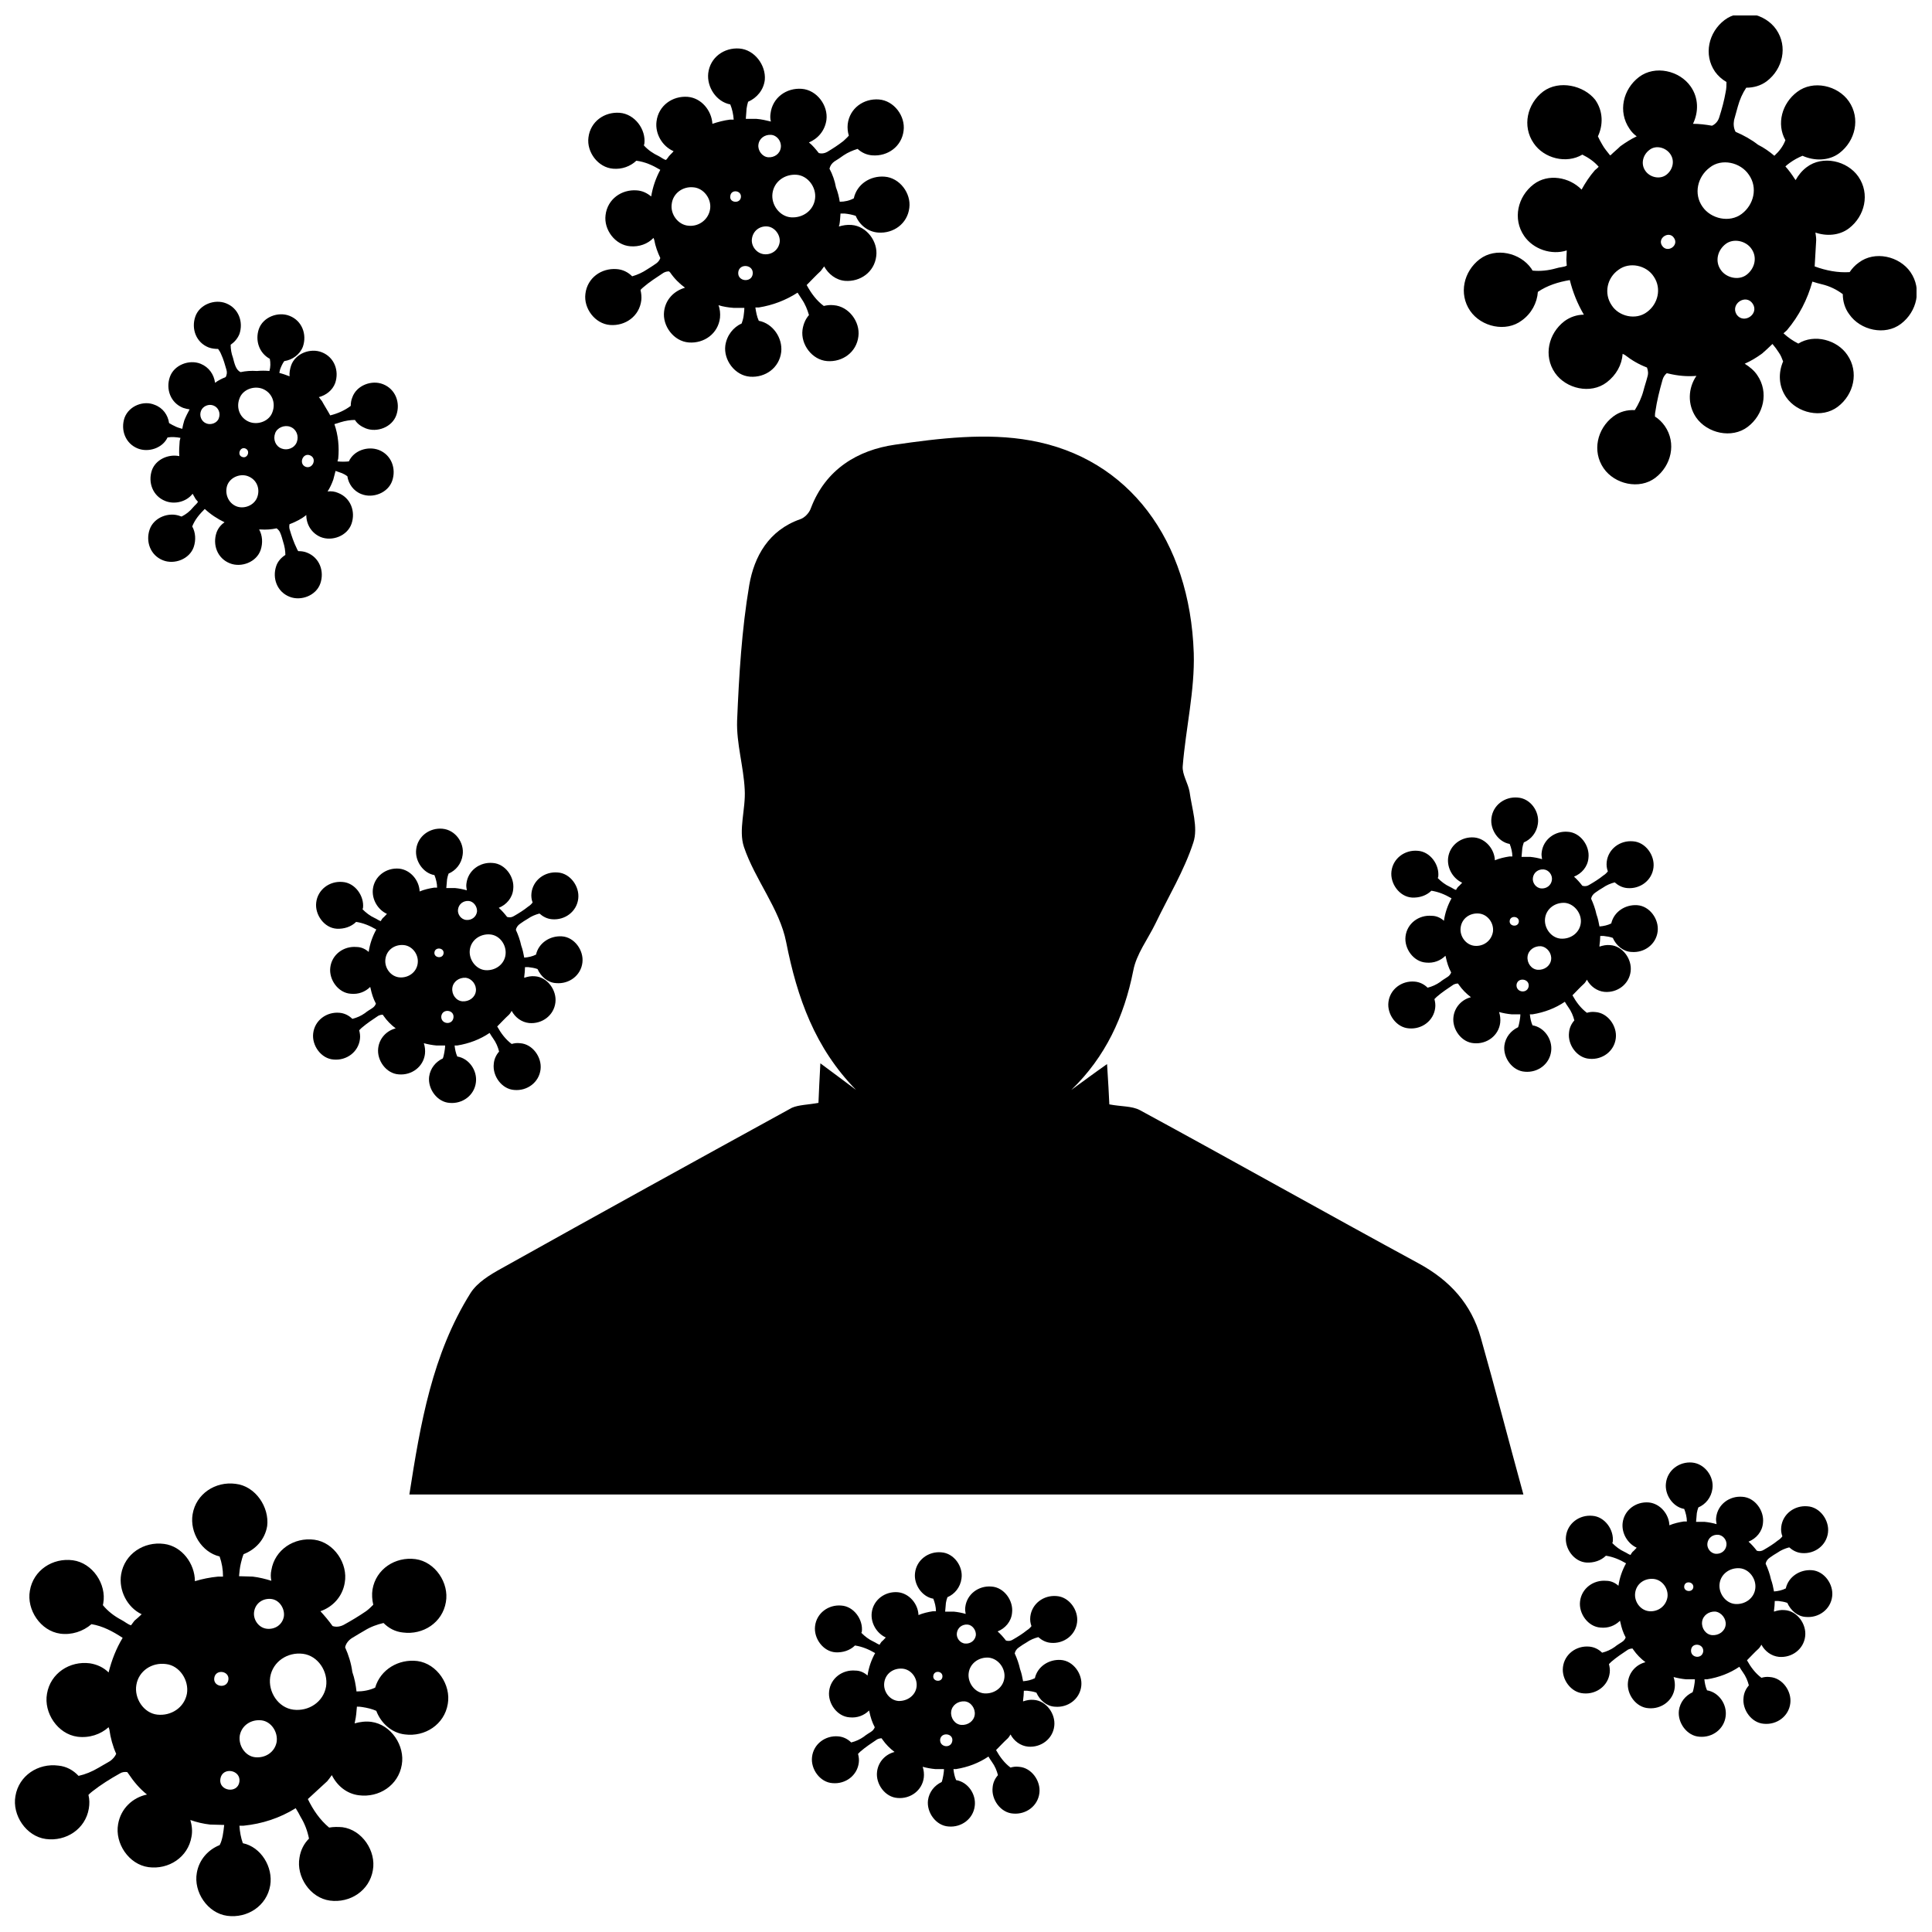
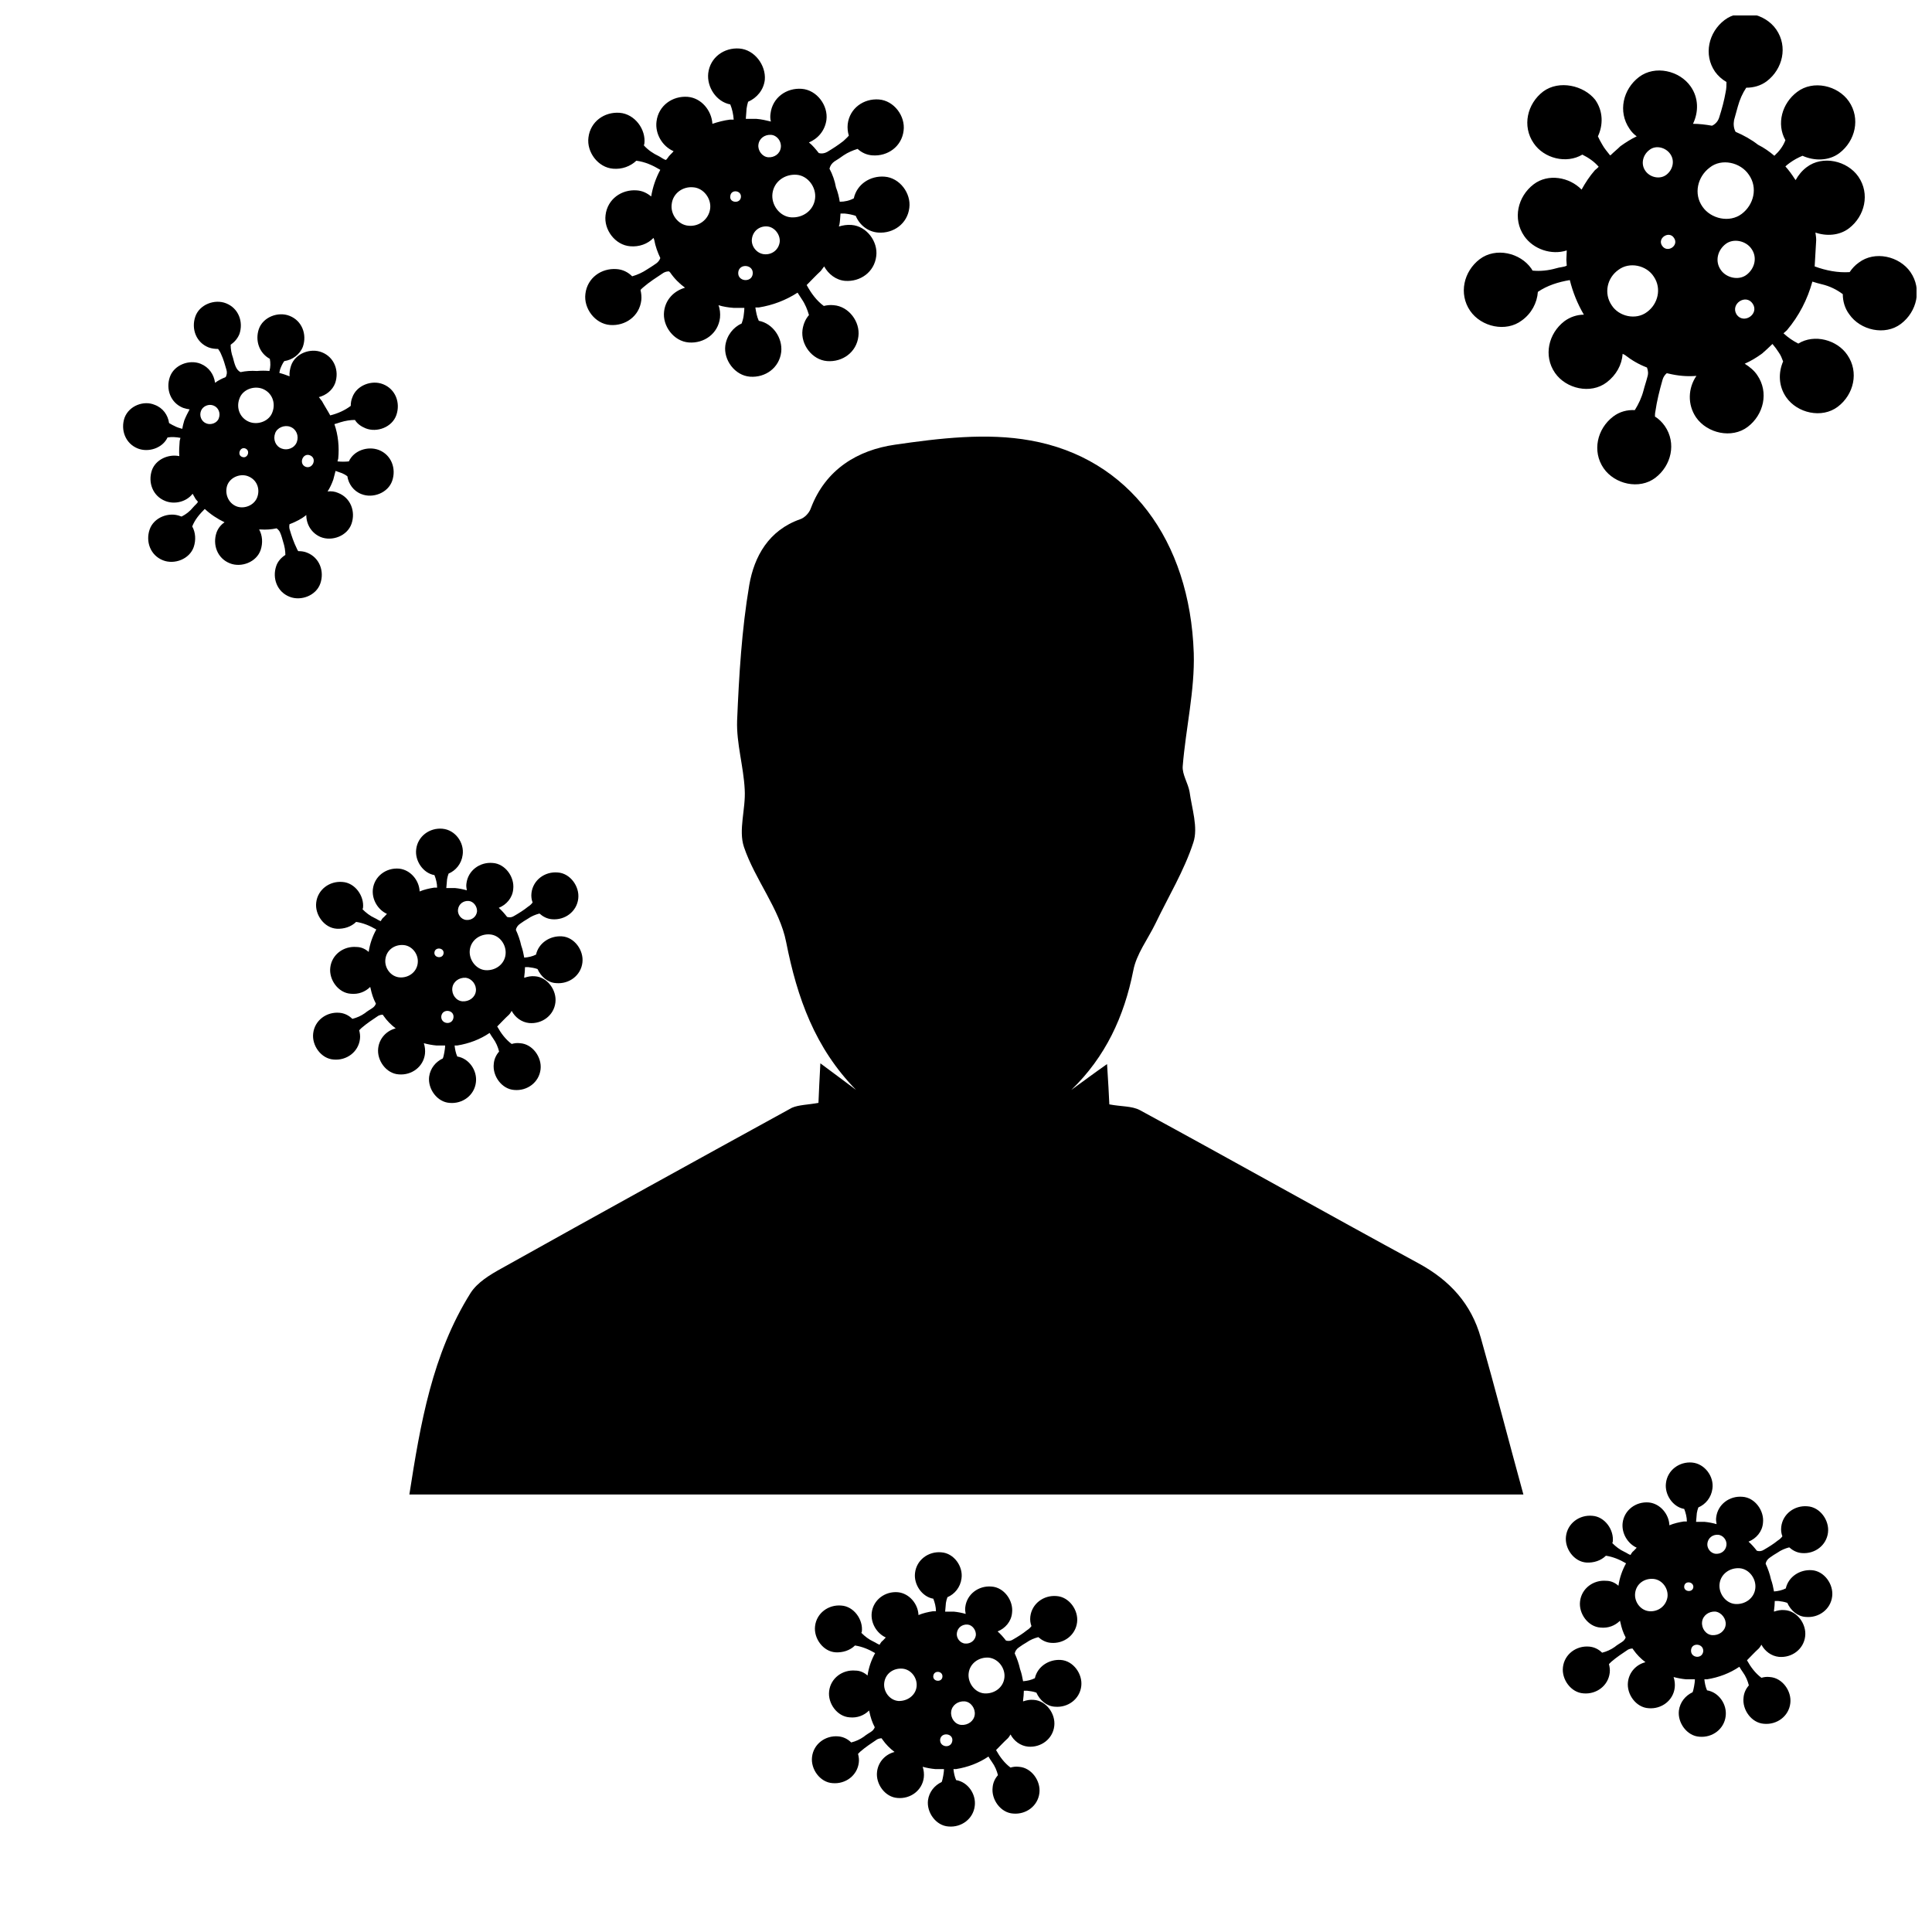
<svg xmlns="http://www.w3.org/2000/svg" width="800px" height="800px" version="1.1" viewBox="144 144 512 512">
  <defs>
    <clipPath id="b">
      <path d="m531 148.09h120.9v124.91h-120.9z" />
    </clipPath>
    <clipPath id="a">
      <path d="m148.09 537h114.91v114.9h-114.91z" />
    </clipPath>
  </defs>
  <g clip-path="url(#b)">
    <path d="m552.96 168.25c-4.231 3.223-5.644 9.168-2.519 13.703 2.719 4.031 8.664 5.543 12.898 3.023 1.613 0.805 3.125 1.812 4.332 3.223-0.301 0.301-0.605 0.605-1.008 0.906-1.41 1.613-2.519 3.324-3.527 5.141-3.223-3.324-8.867-4.332-12.695-1.41-4.231 3.223-5.644 9.168-2.519 13.703 2.418 3.527 7.254 5.141 11.285 3.828 0 0.805-0.102 1.715-0.102 2.519 0 0.504 0.102 1.008 0.102 1.512-0.707 0.402-1.914 0.402-2.82 0.707-2.117 0.605-4.231 0.805-6.246 0.605-0.102-0.203-0.203-0.301-0.301-0.504-2.922-4.231-9.473-5.742-13.703-2.519-4.231 3.223-5.644 9.168-2.519 13.703 2.922 4.231 9.473 5.742 13.703 2.519 2.519-1.812 4.031-4.637 4.231-7.559 2.519-1.715 5.441-2.621 8.465-3.125 0.805 3.223 2.016 6.246 3.727 9.168-1.812 0-3.629 0.605-5.141 1.715-4.231 3.223-5.644 9.168-2.519 13.703 2.922 4.231 9.473 5.742 13.703 2.519 2.519-1.914 4.031-4.637 4.231-7.559 0.203 0.102 0.402 0.203 0.605 0.301 1.812 1.41 3.727 2.519 5.844 3.324 0.301 0.805 0.402 1.613 0.102 2.519-0.301 1.211-0.707 2.316-1.008 3.527-0.504 1.914-1.309 3.629-2.316 5.238-2.016-0.102-4.031 0.402-5.742 1.715-4.231 3.223-5.644 9.168-2.519 13.703 2.922 4.231 9.473 5.742 13.703 2.519 4.231-3.223 5.644-9.168 2.519-13.703-0.707-1.008-1.613-1.914-2.621-2.519 0-0.402 0-0.906 0.102-1.309 0.402-2.82 1.109-5.644 1.914-8.465 0.203-0.707 0.605-1.309 1.109-1.715 0.203 0 0.402 0.102 0.504 0.102 2.519 0.605 4.938 0.805 7.356 0.605-2.215 3.223-2.418 7.559-0.102 10.984 2.922 4.231 9.473 5.742 13.703 2.519 4.231-3.223 5.644-9.168 2.519-13.703-0.805-1.211-2.016-2.215-3.324-3.023 1.613-0.707 3.125-1.613 4.637-2.719 0.906-0.805 1.812-1.613 2.719-2.519 0.605 0.707 1.211 1.512 1.715 2.316 0.504 0.707 0.805 1.512 1.109 2.316-1.309 3.023-1.211 6.551 0.805 9.473 2.922 4.231 9.473 5.742 13.703 2.519s5.644-9.168 2.519-13.703c-2.719-4.031-8.766-5.644-13-3.023-1.41-0.707-2.719-1.613-3.93-2.719 0.301-0.301 0.605-0.504 0.906-0.805 3.223-3.828 5.441-8.16 6.75-12.898 0.906 0.301 1.715 0.504 2.519 0.707 2.117 0.504 3.93 1.41 5.543 2.621 0 1.812 0.504 3.727 1.715 5.34 2.922 4.231 9.473 5.742 13.703 2.519 4.231-3.223 5.644-9.168 2.519-13.703-2.922-4.231-9.473-5.742-13.703-2.519-1.008 0.707-1.812 1.613-2.418 2.519-3.125 0.203-6.246-0.402-9.27-1.512 0.102-2.316 0.301-4.637 0.402-6.953 0-0.707-0.102-1.309-0.203-2.016 2.922 1.008 6.348 0.805 8.867-1.109 4.231-3.223 5.644-9.168 2.519-13.703-2.922-4.231-9.473-5.742-13.703-2.519-1.211 0.906-2.215 2.117-2.922 3.426-0.102-0.102-0.203-0.301-0.301-0.402-0.707-1.109-1.512-2.215-2.418-3.223 0.301-0.301 0.707-0.605 1.109-0.906 1.109-0.805 2.215-1.41 3.426-1.914 3.125 1.41 6.953 1.41 9.773-0.707 4.231-3.223 5.644-9.168 2.519-13.703-2.922-4.231-9.473-5.742-13.703-2.519-4.031 3.023-5.543 8.465-3.125 12.797-0.605 1.613-1.613 2.922-2.922 4.133-1.309-1.109-2.719-2.117-4.332-2.922-1.812-1.41-3.828-2.519-5.945-3.426-0.504-0.906-0.605-2.016-0.402-3.125 0.301-1.211 0.707-2.418 1.008-3.629 0.504-1.812 1.211-3.426 2.215-4.938 1.914 0 3.828-0.504 5.441-1.715 4.231-3.223 5.644-9.168 2.519-13.703-2.922-4.231-9.473-5.742-13.703-2.519-4.231 3.223-5.644 9.168-2.519 13.703 0.805 1.109 1.812 2.016 3.023 2.719 0 0.805 0 1.715-0.203 2.621-0.402 2.316-1.008 4.535-1.715 6.75-0.301 1.008-1.008 1.812-1.914 2.215-1.715-0.301-3.426-0.504-5.039-0.504 1.512-3.125 1.512-6.852-0.605-9.875-2.922-4.231-9.473-5.742-13.703-2.519-4.231 3.223-5.644 9.168-2.519 13.703 0.504 0.805 1.211 1.512 1.914 2.016-1.512 0.707-2.922 1.613-4.332 2.621-0.805 0.805-1.715 1.512-2.519 2.316-0.102 0-0.102 0.102-0.203 0.102-0.707-0.906-1.512-1.812-2.117-2.922-0.402-0.707-0.805-1.41-1.109-2.117 1.41-3.023 1.41-6.648-0.707-9.672-3.016-3.828-9.566-5.34-13.797-2.215zm55.52 56.227c1.812 2.719-2.316 5.543-4.231 2.922-1.816-2.824 2.414-5.644 4.231-2.922zm-0.305-14.512c1.613 2.316 0.805 5.238-1.309 6.852-2.117 1.613-5.441 0.805-6.852-1.309-1.613-2.316-0.805-5.238 1.309-6.852 2.117-1.613 5.441-0.809 6.852 1.309zm-27.707 16.727c-2.922 2.215-7.457 1.211-9.371-1.812-2.117-3.125-1.211-7.254 1.812-9.371 2.922-2.215 7.457-1.211 9.371 1.812 2.117 3.125 1.109 7.254-1.812 9.371zm7.152-19.648c1.41 2.016-1.715 4.133-3.125 2.117-1.41-2.016 1.816-4.133 3.125-2.117zm19.852-16.727c2.418 3.426 1.309 7.961-1.914 10.379-3.223 2.418-8.16 1.309-10.379-1.914-2.418-3.426-1.309-7.961 1.914-10.379 3.121-2.519 8.16-1.41 10.379 1.914zm-20.859-5.543c1.309 1.812 0.707 4.231-1.008 5.543-1.715 1.309-4.332 0.707-5.543-1.008-1.309-1.812-0.707-4.231 1.008-5.543 1.715-1.41 4.336-0.703 5.543 1.008z" />
  </g>
  <g clip-path="url(#a)">
-     <path d="m206.43 537.23c-5.34-0.707-10.48 2.621-11.387 8.062-0.805 4.836 2.418 10.078 7.152 11.184 0.605 1.715 0.906 3.426 0.906 5.34h-1.309c-2.117 0.203-4.133 0.605-6.144 1.211 0-4.637-3.426-9.27-8.16-9.875-5.34-0.707-10.48 2.621-11.387 8.062-0.707 4.231 1.613 8.766 5.441 10.578-0.605 0.605-1.211 1.109-1.914 1.715-0.301 0.402-0.605 0.805-0.906 1.211-0.805-0.203-1.715-1.008-2.519-1.41-1.914-1.008-3.629-2.316-4.938-3.93 0-0.203 0.102-0.301 0.102-0.504 0.906-5.039-2.82-10.68-8.062-11.387-5.34-0.707-10.48 2.621-11.387 8.062-0.906 5.039 2.82 10.68 8.062 11.387 3.023 0.402 6.047-0.605 8.262-2.519 3.023 0.504 5.644 1.914 8.262 3.629-1.715 2.82-2.922 5.945-3.727 9.168-1.309-1.309-3.023-2.117-4.938-2.418-5.34-0.707-10.48 2.621-11.387 8.062-0.906 5.039 2.82 10.68 8.062 11.387 3.125 0.402 6.144-0.605 8.262-2.519 0.102 0.203 0.102 0.402 0.203 0.605 0.301 2.215 0.906 4.434 1.812 6.449-0.301 0.707-0.906 1.41-1.613 1.914-1.008 0.605-2.117 1.211-3.125 1.812-1.715 1.008-3.426 1.715-5.238 2.117-1.41-1.512-3.223-2.519-5.34-2.719-5.34-0.707-10.48 2.621-11.387 8.062-0.906 5.039 2.82 10.68 8.062 11.387 5.34 0.707 10.48-2.621 11.387-8.062 0.203-1.211 0.203-2.418-0.102-3.629 0.301-0.301 0.605-0.605 1.008-0.906 2.316-1.812 4.734-3.324 7.254-4.734 0.605-0.402 1.309-0.504 2.016-0.402 0.102 0.102 0.203 0.301 0.301 0.402 1.41 2.117 3.023 4.031 4.938 5.543-3.828 0.805-6.953 3.727-7.656 7.859-0.906 5.039 2.82 10.68 8.062 11.387 5.34 0.707 10.48-2.621 11.387-8.062 0.301-1.512 0.102-3.023-0.301-4.434 1.715 0.605 3.426 1.008 5.238 1.211 1.211 0 2.519 0.102 3.727 0.102-0.102 0.906-0.203 1.914-0.402 2.922-0.203 0.906-0.402 1.715-0.805 2.418-3.023 1.211-5.441 3.828-6.047 7.356-0.906 5.039 2.82 10.68 8.062 11.387 5.34 0.707 10.48-2.621 11.387-8.062 0.805-4.836-2.418-10.176-7.254-11.184-0.504-1.41-0.805-3.023-0.906-4.637h1.109c4.938-0.504 9.574-2.016 13.805-4.637 0.504 0.805 0.906 1.512 1.309 2.316 1.109 1.812 1.812 3.727 2.215 5.742-1.309 1.309-2.215 3.023-2.519 5.039-0.906 5.039 2.82 10.68 8.062 11.387 5.34 0.707 10.48-2.621 11.387-8.062 0.906-5.039-2.82-10.68-8.062-11.387-1.211-0.102-2.418-0.102-3.527 0.102-2.418-2.016-4.231-4.637-5.644-7.559 1.715-1.613 3.426-3.125 5.141-4.734 0.402-0.504 0.805-1.008 1.211-1.613 1.41 2.82 3.93 4.938 7.152 5.34 5.34 0.707 10.48-2.621 11.387-8.062 0.906-5.039-2.82-10.68-8.062-11.387-1.512-0.203-3.023 0-4.434 0.402 0-0.203 0.102-0.301 0.102-0.504 0.301-1.309 0.402-2.621 0.504-3.93 0.504 0 0.906 0 1.41 0.102 1.309 0.203 2.621 0.504 3.727 1.008 1.211 3.223 4.031 5.844 7.559 6.246 5.34 0.707 10.48-2.621 11.387-8.062 0.906-5.039-2.82-10.68-8.062-11.387-4.938-0.605-9.773 2.215-11.184 7.055-1.512 0.707-3.223 1.008-4.938 1.008-0.203-1.715-0.504-3.426-1.109-5.141-0.301-2.316-1.008-4.535-1.914-6.551 0.203-1.008 0.906-1.914 1.914-2.519 1.109-0.707 2.215-1.309 3.223-1.914 1.613-1.008 3.324-1.613 5.039-2.016 1.41 1.41 3.125 2.316 5.141 2.519 5.34 0.707 10.48-2.621 11.387-8.062 0.906-5.039-2.82-10.68-8.062-11.387-5.34-0.707-10.48 2.621-11.387 8.062-0.203 1.309-0.102 2.719 0.203 4.031-0.605 0.605-1.211 1.211-1.914 1.715-1.914 1.309-3.93 2.519-5.945 3.629-1.008 0.504-2.016 0.605-2.922 0.301-1.008-1.41-2.117-2.719-3.223-3.93 3.223-1.109 5.844-3.828 6.449-7.559 0.906-5.039-2.82-10.68-8.062-11.387-5.34-0.707-10.48 2.621-11.387 8.062-0.203 0.906-0.203 1.914 0 2.82-1.613-0.504-3.223-0.906-4.938-1.109-1.109 0-2.316-0.102-3.426-0.102h-0.203c0.102-1.109 0.203-2.316 0.504-3.527 0.203-0.805 0.402-1.613 0.707-2.316 3.125-1.211 5.644-3.828 6.246-7.457 0.602-4.934-3.027-10.578-8.367-11.184zm1.008 79c-0.504 3.223-5.543 2.418-5.039-0.805 0.508-3.328 5.543-2.422 5.039 0.805zm9.875-10.582c-0.504 2.719-3.023 4.332-5.742 4.031-2.621-0.301-4.434-3.125-4.031-5.742 0.504-2.719 3.023-4.332 5.742-4.031 2.621 0.301 4.434 3.125 4.031 5.742zm-31.637-7.254c-3.629-0.402-6.144-4.332-5.543-7.859 0.605-3.727 4.133-6.047 7.859-5.543 3.629 0.402 6.144 4.332 5.543 7.859-0.707 3.731-4.234 5.945-7.859 5.543zm18.84-9.168c-0.402 2.418-4.133 1.812-3.727-0.605 0.402-2.418 4.129-1.812 3.727 0.605zm25.898 1.711c-0.707 4.133-4.637 6.648-8.664 6.144-4.031-0.504-6.75-4.734-6.144-8.664 0.707-4.133 4.637-6.648 8.664-6.144 4.027 0.504 6.746 4.734 6.144 8.664zm-11.188-18.539c-0.402 2.215-2.418 3.527-4.637 3.223-2.117-0.301-3.629-2.519-3.223-4.637 0.402-2.215 2.418-3.527 4.637-3.223 2.117 0.305 3.527 2.621 3.223 4.637z" />
-   </g>
+     </g>
  <path d="m177.01 254.7c-1.109 3.223 0.203 6.852 3.527 8.16 2.82 1.109 6.551-0.102 7.859-2.922 1.109-0.203 2.316-0.102 3.426 0.102-0.102 0.301-0.102 0.504-0.203 0.805-0.102 1.309-0.203 2.719-0.102 4.031-2.922-0.605-6.246 0.906-7.254 3.727-1.109 3.223 0.203 6.852 3.527 8.16 2.519 1.008 5.644 0.203 7.254-1.914 0.301 0.504 0.504 0.906 0.805 1.41 0.203 0.203 0.402 0.504 0.605 0.707-0.203 0.504-0.805 0.906-1.211 1.41-0.906 1.109-1.914 1.914-3.125 2.519-0.102 0-0.203-0.102-0.301-0.102-3.023-1.211-7.055 0.301-8.16 3.527-1.109 3.223 0.203 6.852 3.527 8.16 3.023 1.211 7.055-0.301 8.16-3.527 0.605-1.812 0.504-3.828-0.402-5.441 0.707-1.812 1.914-3.223 3.324-4.637 1.512 1.41 3.324 2.621 5.238 3.527-1.008 0.707-1.715 1.613-2.117 2.719-1.109 3.223 0.203 6.852 3.527 8.16 3.023 1.211 7.055-0.301 8.16-3.527 0.605-1.812 0.504-3.828-0.402-5.441h0.402c1.41 0.102 2.82 0 4.231-0.301 0.402 0.301 0.805 0.707 1.008 1.309 0.301 0.707 0.504 1.512 0.707 2.215 0.402 1.211 0.605 2.418 0.605 3.527-1.109 0.707-2.016 1.715-2.418 2.922-1.109 3.223 0.203 6.852 3.527 8.16 3.023 1.211 7.055-0.301 8.16-3.527 1.109-3.223-0.203-6.852-3.527-8.16-0.707-0.301-1.512-0.402-2.316-0.402-0.203-0.203-0.301-0.504-0.402-0.707-0.805-1.613-1.41-3.426-1.914-5.141-0.102-0.402-0.102-0.906 0-1.309 0.102 0 0.203-0.102 0.301-0.102 1.512-0.605 2.922-1.309 4.133-2.316 0 2.519 1.41 4.836 3.828 5.844 3.023 1.211 7.055-0.301 8.16-3.527 1.109-3.223-0.203-6.852-3.527-8.16-0.906-0.402-1.812-0.504-2.82-0.402 0.605-0.906 1.109-2.016 1.512-3.125 0.203-0.805 0.402-1.512 0.605-2.316 0.504 0.203 1.211 0.402 1.715 0.605 0.504 0.203 1.008 0.504 1.41 0.805 0.301 2.016 1.613 3.93 3.727 4.734 3.023 1.211 7.055-0.301 8.16-3.527 1.109-3.223-0.203-6.852-3.527-8.16-2.922-1.109-6.648 0.102-7.961 3.023-1.008 0.102-2.016 0.102-3.023 0 0.102-0.203 0.102-0.504 0.203-0.707 0.301-3.125 0-6.246-1.008-9.168 0.605-0.203 1.109-0.301 1.613-0.504 1.309-0.402 2.621-0.605 3.828-0.605 0.605 1.008 1.613 1.715 2.82 2.215 3.023 1.211 7.055-0.301 8.16-3.527 1.109-3.223-0.203-6.852-3.527-8.16-3.023-1.211-7.055 0.301-8.16 3.527-0.301 0.707-0.402 1.512-0.402 2.215-1.613 1.211-3.426 2.016-5.441 2.519-0.707-1.309-1.512-2.519-2.215-3.828-0.301-0.301-0.504-0.707-0.805-1.008 1.914-0.504 3.629-1.812 4.332-3.727 1.109-3.223-0.203-6.852-3.527-8.16-3.023-1.211-7.055 0.301-8.16 3.527-0.297 0.918-0.5 1.926-0.398 2.836-0.102 0-0.203-0.102-0.301-0.102-0.805-0.301-1.613-0.605-2.418-0.805 0.102-0.301 0.102-0.605 0.203-0.906 0.301-0.805 0.605-1.512 1.109-2.215 2.117-0.301 4.133-1.715 4.938-3.828 1.109-3.223-0.203-6.852-3.527-8.16-3.023-1.211-7.055 0.301-8.16 3.527-1.008 3.023 0.102 6.348 2.922 7.859 0.203 1.109 0.203 2.117-0.102 3.223-1.109-0.102-2.215-0.102-3.324 0-1.512-0.102-2.922 0-4.332 0.301-0.605-0.301-1.008-0.805-1.309-1.512-0.301-0.707-0.504-1.512-0.707-2.316-0.402-1.109-0.605-2.215-0.605-3.426 1.008-0.707 1.812-1.613 2.316-2.82 1.109-3.223-0.203-6.852-3.527-8.16-3.023-1.211-7.055 0.301-8.16 3.527-1.109 3.223 0.203 6.852 3.527 8.16 0.805 0.301 1.715 0.402 2.519 0.402 0.301 0.402 0.605 0.906 0.805 1.41 0.605 1.309 1.008 2.719 1.41 4.133 0.203 0.707 0.102 1.309-0.203 1.914-1.008 0.402-2.016 0.906-2.82 1.512-0.301-2.215-1.613-4.133-3.828-5.039-3.023-1.211-7.055 0.301-8.16 3.527-1.109 3.223 0.203 6.852 3.527 8.16 0.605 0.203 1.109 0.301 1.715 0.402-0.504 0.906-1.008 1.914-1.41 2.922-0.203 0.707-0.402 1.41-0.504 2.117 0 0 0 0.102-0.102 0.102-0.707-0.203-1.41-0.402-2.117-0.805-0.504-0.203-0.906-0.504-1.309-0.707-0.301-2.117-1.613-4.031-3.828-4.836-2.828-1.215-6.758 0.195-7.969 3.418zm49.172 9.977c1.914 0.805 0.707 3.727-1.211 3.023-1.91-0.809-0.703-3.828 1.211-3.023zm-5.238-7.559c1.613 0.605 2.316 2.418 1.715 4.031-0.605 1.613-2.519 2.316-4.031 1.715-1.613-0.605-2.316-2.418-1.715-4.031 0.504-1.512 2.519-2.32 4.031-1.715zm-8.766 18.641c-0.805 2.215-3.527 3.223-5.543 2.418-2.215-0.906-3.125-3.426-2.418-5.543 0.805-2.215 3.527-3.223 5.543-2.418 2.316 0.91 3.223 3.328 2.418 5.543zm-3.125-12.895c1.41 0.605 0.504 2.82-0.906 2.215-1.41-0.504-0.504-2.82 0.906-2.215zm4.535-15.82c2.519 1.008 3.527 3.727 2.621 6.144-0.805 2.418-3.828 3.527-6.144 2.621-2.519-1.008-3.527-3.727-2.621-6.144 0.805-2.422 3.824-3.527 6.144-2.621zm-13 4.434c1.309 0.504 1.914 2.016 1.41 3.324-0.402 1.309-2.117 1.914-3.324 1.41-1.309-0.504-1.914-2.016-1.41-3.324 0.504-1.309 2.117-1.914 3.324-1.41z" />
  <path d="m592.45 531.59c-3.426-0.301-6.551 2.016-6.953 5.441-0.402 3.023 1.812 6.348 4.836 6.852 0.402 1.008 0.707 2.215 0.707 3.324h-0.805c-1.309 0.203-2.621 0.504-3.828 1.008-0.102-2.922-2.418-5.742-5.441-6.047-3.426-0.301-6.551 2.016-6.953 5.441-0.301 2.719 1.309 5.441 3.727 6.551-0.402 0.402-0.707 0.805-1.109 1.109-0.203 0.301-0.402 0.504-0.504 0.805-0.504-0.102-1.109-0.605-1.613-0.805-1.309-0.605-2.316-1.41-3.223-2.316 0-0.102 0-0.203 0.102-0.301 0.402-3.223-2.117-6.75-5.441-6.953-3.426-0.301-6.551 2.016-6.953 5.441-0.402 3.223 2.117 6.75 5.441 6.953 1.914 0.102 3.828-0.504 5.141-1.812 1.914 0.301 3.629 1.008 5.34 2.016-1.008 1.812-1.715 3.828-2.016 5.945-0.906-0.805-2.016-1.309-3.223-1.309-3.426-0.301-6.551 2.016-6.953 5.441-0.402 3.223 2.117 6.75 5.441 6.953 2.016 0.203 3.828-0.504 5.141-1.812 0 0.102 0.102 0.301 0.102 0.402 0.301 1.41 0.707 2.719 1.41 4.031-0.203 0.504-0.504 0.906-1.008 1.211-0.605 0.402-1.309 0.805-1.914 1.309-1.008 0.707-2.117 1.211-3.324 1.512-0.906-0.906-2.117-1.512-3.426-1.613-3.426-0.301-6.551 2.016-6.953 5.441-0.402 3.223 2.117 6.75 5.441 6.953 3.426 0.301 6.551-2.016 6.953-5.441 0.102-0.805 0-1.512-0.203-2.316 0.203-0.203 0.402-0.402 0.605-0.605 1.41-1.211 2.922-2.215 4.434-3.223 0.402-0.203 0.805-0.301 1.211-0.301 0.102 0.102 0.102 0.203 0.203 0.301 0.906 1.309 2.016 2.418 3.223 3.324-2.418 0.605-4.332 2.621-4.637 5.238-0.402 3.223 2.117 6.75 5.441 6.953 3.426 0.301 6.551-2.016 6.953-5.441 0.102-0.906 0-1.914-0.301-2.82 1.109 0.301 2.215 0.504 3.324 0.605h2.316c0 0.605-0.102 1.211-0.203 1.812-0.102 0.504-0.203 1.109-0.402 1.613-1.914 0.906-3.324 2.621-3.629 4.836-0.402 3.223 2.117 6.75 5.441 6.953 3.426 0.301 6.551-2.016 6.953-5.441 0.402-3.125-1.812-6.348-4.938-6.852-0.402-0.906-0.605-1.914-0.707-2.922h0.707c3.125-0.504 6.047-1.613 8.566-3.324 0.301 0.504 0.605 1.008 0.906 1.41 0.805 1.109 1.309 2.316 1.613 3.527-0.805 0.906-1.309 2.016-1.41 3.223-0.402 3.223 2.117 6.75 5.441 6.953 3.426 0.301 6.551-2.016 6.953-5.441 0.402-3.223-2.117-6.75-5.441-6.953-0.805-0.102-1.512 0-2.215 0.203-1.613-1.211-2.82-2.82-3.828-4.637 1.008-1.008 2.016-2.117 3.125-3.125 0.301-0.301 0.504-0.707 0.707-1.008 0.906 1.715 2.621 3.023 4.637 3.223 3.426 0.301 6.551-2.016 6.953-5.441 0.402-3.223-2.117-6.75-5.441-6.953-1.008-0.102-1.914 0.102-2.82 0.402v-0.301c0.102-0.805 0.203-1.715 0.203-2.519h0.906c0.805 0.102 1.613 0.203 2.418 0.504 0.906 2.016 2.719 3.629 4.938 3.727 3.426 0.301 6.551-2.016 6.953-5.441 0.402-3.223-2.117-6.75-5.441-6.953-3.125-0.203-6.144 1.715-6.852 4.836-1.008 0.504-2.016 0.707-3.125 0.805-0.203-1.109-0.402-2.117-0.805-3.223-0.301-1.41-0.805-2.82-1.41-4.133 0.102-0.605 0.504-1.211 1.109-1.613 0.707-0.504 1.309-0.906 2.016-1.309 1.008-0.707 2.016-1.109 3.125-1.41 0.906 0.805 2.016 1.41 3.324 1.512 3.426 0.301 6.551-2.016 6.953-5.441 0.402-3.223-2.117-6.75-5.441-6.953-3.426-0.301-6.551 2.016-6.953 5.441-0.102 0.906 0 1.715 0.301 2.519-0.301 0.402-0.707 0.805-1.211 1.109-1.109 0.906-2.418 1.715-3.629 2.418-0.605 0.402-1.211 0.504-1.914 0.301-0.707-0.906-1.41-1.715-2.215-2.418 2.016-0.805 3.629-2.621 3.828-4.938 0.402-3.223-2.117-6.75-5.441-6.953-3.426-0.301-6.551 2.016-6.953 5.441-0.102 0.605 0 1.211 0.102 1.812-1.008-0.301-2.117-0.504-3.125-0.605h-2.215-0.102c0.102-0.707 0.102-1.512 0.203-2.316 0.102-0.504 0.203-1.008 0.402-1.512 1.914-0.805 3.426-2.621 3.727-4.938 0.488-3.227-2.031-6.652-5.356-6.953zm2.922 50.078c-0.301 2.117-3.426 1.715-3.223-0.402 0.199-2.117 3.426-1.715 3.223 0.402zm5.945-7.055c-0.203 1.715-1.812 2.82-3.527 2.719-1.715-0.102-2.922-1.812-2.719-3.527s1.812-2.82 3.527-2.719c1.609 0.203 2.922 1.918 2.719 3.527zm-20.254-3.625c-2.316-0.203-4.031-2.519-3.727-4.836 0.301-2.418 2.418-3.93 4.836-3.727 2.316 0.203 4.031 2.519 3.727 4.836-0.402 2.414-2.516 3.926-4.836 3.727zm11.691-6.348c-0.203 1.512-2.621 1.211-2.418-0.301 0.199-1.516 2.516-1.211 2.418 0.301zm16.422 0.301c-0.301 2.621-2.719 4.332-5.34 4.133-2.519-0.203-4.434-2.82-4.133-5.34 0.301-2.621 2.719-4.332 5.34-4.133 2.519 0.203 4.438 2.82 4.133 5.34zm-7.656-11.387c-0.203 1.41-1.41 2.316-2.82 2.215-1.41-0.102-2.418-1.512-2.215-2.82 0.203-1.41 1.41-2.316 2.82-2.215 1.406 0.102 2.414 1.512 2.215 2.82z" />
  <path d="m339.95 156.86c-4.031-0.301-7.758 2.316-8.262 6.551-0.402 3.629 2.117 7.559 5.844 8.262 0.504 1.211 0.805 2.621 0.906 4.031h-1.008c-1.613 0.203-3.125 0.605-4.637 1.109-0.203-3.527-2.922-6.852-6.551-7.152-4.031-0.301-7.758 2.316-8.262 6.551-0.402 3.223 1.512 6.551 4.535 7.859-0.402 0.504-0.906 0.906-1.309 1.41-0.203 0.301-0.402 0.605-0.707 0.906-0.605-0.102-1.309-0.707-1.914-1.008-1.512-0.707-2.82-1.613-3.93-2.82 0-0.102 0-0.301 0.102-0.402 0.504-3.828-2.519-7.961-6.551-8.262s-7.758 2.316-8.262 6.551c-0.504 3.828 2.519 7.961 6.551 8.262 2.316 0.203 4.535-0.605 6.144-2.117 2.316 0.301 4.332 1.211 6.348 2.418-1.211 2.215-2.016 4.637-2.418 7.055-1.109-0.906-2.316-1.512-3.828-1.613-4.031-0.301-7.758 2.316-8.262 6.551-0.504 3.828 2.519 7.961 6.551 8.262 2.316 0.203 4.637-0.605 6.144-2.215 0.102 0.203 0.102 0.301 0.203 0.504 0.301 1.715 0.906 3.324 1.613 4.836-0.203 0.605-0.605 1.109-1.211 1.512-0.707 0.504-1.512 1.008-2.316 1.512-1.211 0.805-2.519 1.41-3.93 1.812-1.109-1.109-2.519-1.812-4.133-1.914-4.031-0.301-7.758 2.316-8.262 6.551-0.504 3.828 2.519 7.961 6.551 8.262 4.031 0.301 7.758-2.316 8.262-6.551 0.102-0.906 0-1.812-0.203-2.719 0.203-0.301 0.504-0.504 0.707-0.707 1.613-1.41 3.527-2.621 5.34-3.828 0.504-0.301 1.008-0.402 1.512-0.402 0.102 0.102 0.203 0.203 0.301 0.301 1.109 1.613 2.418 2.922 3.93 4.031-2.82 0.805-5.141 3.023-5.543 6.246-0.504 3.828 2.519 7.961 6.551 8.262 4.031 0.301 7.758-2.316 8.262-6.551 0.102-1.109 0-2.316-0.402-3.324 1.309 0.402 2.621 0.605 4.031 0.707h2.82c0 0.707-0.102 1.41-0.203 2.215-0.102 0.707-0.301 1.309-0.504 1.914-2.215 1.008-3.93 3.125-4.332 5.844-0.504 3.828 2.519 7.961 6.551 8.262 4.031 0.301 7.758-2.316 8.262-6.551 0.402-3.727-2.215-7.559-5.945-8.262-0.504-1.109-0.707-2.215-0.906-3.527h0.906c3.727-0.605 7.152-1.914 10.277-3.93 0.402 0.605 0.707 1.109 1.109 1.715 0.906 1.309 1.512 2.82 1.914 4.231-0.906 1.008-1.512 2.418-1.715 3.93-0.504 3.828 2.519 7.961 6.551 8.262s7.758-2.316 8.262-6.551c0.504-3.828-2.519-7.961-6.551-8.262-0.906-0.102-1.812 0-2.621 0.203-1.914-1.41-3.324-3.324-4.535-5.543 1.211-1.211 2.418-2.519 3.727-3.727 0.301-0.402 0.605-0.805 0.906-1.211 1.109 2.016 3.125 3.629 5.543 3.828 4.031 0.301 7.758-2.316 8.262-6.551 0.504-3.828-2.519-7.961-6.551-8.262-1.211-0.102-2.316 0.102-3.324 0.402 0-0.102 0-0.301 0.102-0.402 0.203-1.008 0.203-2.016 0.301-3.023h1.109c1.008 0.102 2.016 0.301 2.922 0.605 1.008 2.418 3.223 4.231 5.945 4.434 4.031 0.301 7.758-2.316 8.262-6.551 0.504-3.828-2.519-7.961-6.551-8.262-3.828-0.301-7.356 2.016-8.16 5.742-1.109 0.605-2.418 0.906-3.727 0.906-0.203-1.309-0.504-2.519-1.008-3.828-0.301-1.715-0.906-3.426-1.715-4.938 0.203-0.805 0.605-1.41 1.309-1.914 0.805-0.504 1.613-1.008 2.418-1.613 1.211-0.805 2.418-1.309 3.727-1.715 1.109 1.008 2.418 1.613 3.93 1.715 4.031 0.301 7.758-2.316 8.262-6.551 0.504-3.828-2.519-7.961-6.551-8.262s-7.758 2.316-8.262 6.551c-0.102 1.008 0 2.117 0.301 3.023-0.402 0.504-0.906 0.906-1.41 1.41-1.41 1.109-2.82 2.016-4.332 2.922-0.707 0.402-1.512 0.504-2.215 0.301-0.805-1.008-1.613-2.016-2.621-2.82 2.418-1.008 4.231-3.125 4.637-5.945 0.504-3.828-2.519-7.961-6.551-8.262-4.031-0.301-7.758 2.316-8.262 6.551-0.102 0.707-0.102 1.41 0.102 2.117-1.211-0.301-2.519-0.605-3.828-0.707h-2.621-0.203c0.102-0.805 0.102-1.812 0.203-2.719 0.102-0.605 0.203-1.211 0.402-1.812 2.316-1.008 4.133-3.125 4.434-5.844 0.312-3.832-2.707-7.961-6.738-8.266zm3.527 59.754c-0.301 2.418-4.133 2.016-3.828-0.504 0.301-2.418 4.129-2.016 3.828 0.504zm7.152-8.465c-0.301 2.117-2.117 3.426-4.133 3.223-2.016-0.203-3.527-2.215-3.223-4.133 0.301-2.117 2.117-3.426 4.133-3.223 1.914 0.203 3.426 2.219 3.223 4.133zm-24.184-4.332c-2.719-0.203-4.836-3.023-4.434-5.742 0.301-2.82 2.922-4.734 5.742-4.434 2.719 0.203 4.836 3.023 4.434 5.742-0.402 2.82-3.019 4.734-5.742 4.434zm13.906-7.559c-0.203 1.812-3.125 1.512-2.82-0.301 0.199-1.914 3.023-1.512 2.82 0.301zm19.648 0.402c-0.402 3.125-3.223 5.141-6.348 4.938-3.023-0.203-5.34-3.324-4.938-6.348 0.402-3.125 3.223-5.141 6.348-4.938 3.023 0.203 5.34 3.324 4.938 6.348zm-9.07-13.602c-0.203 1.715-1.715 2.719-3.324 2.621-1.613-0.102-2.82-1.812-2.621-3.324 0.203-1.715 1.715-2.719 3.324-2.621 1.613 0.098 2.824 1.711 2.621 3.324z" />
  <path d="m393.45 555.38c-3.426-0.301-6.551 2.016-6.953 5.441-0.402 3.023 1.812 6.348 4.836 6.852 0.402 1.008 0.707 2.215 0.707 3.324h-0.805c-1.309 0.203-2.621 0.504-3.828 1.008-0.102-2.922-2.418-5.742-5.441-6.047-3.426-0.301-6.551 2.016-6.953 5.441-0.301 2.719 1.309 5.441 3.727 6.551-0.402 0.402-0.707 0.805-1.109 1.109-0.203 0.301-0.402 0.504-0.504 0.805-0.504-0.102-1.109-0.605-1.613-0.805-1.309-0.605-2.316-1.41-3.223-2.316 0-0.102 0-0.203 0.102-0.301 0.402-3.223-2.117-6.75-5.441-6.953-3.426-0.301-6.551 2.016-6.953 5.441-0.402 3.223 2.117 6.75 5.441 6.953 1.914 0.102 3.828-0.504 5.141-1.812 1.914 0.301 3.629 1.008 5.34 2.016-1.008 1.812-1.715 3.828-2.016 5.945-0.906-0.805-2.016-1.309-3.223-1.309-3.426-0.301-6.551 2.016-6.953 5.441-0.402 3.223 2.117 6.75 5.441 6.953 2.016 0.203 3.828-0.504 5.141-1.812 0 0.102 0.102 0.301 0.102 0.402 0.301 1.41 0.707 2.719 1.41 4.031-0.203 0.504-0.504 0.906-1.008 1.211-0.605 0.402-1.309 0.805-1.914 1.309-1.008 0.707-2.117 1.211-3.324 1.512-0.906-0.906-2.117-1.512-3.426-1.613-3.426-0.301-6.551 2.016-6.953 5.441-0.402 3.223 2.117 6.75 5.441 6.953 3.426 0.301 6.551-2.016 6.953-5.441 0.102-0.805 0-1.512-0.203-2.316 0.203-0.203 0.402-0.402 0.605-0.605 1.41-1.211 2.922-2.215 4.434-3.223 0.402-0.203 0.805-0.301 1.211-0.301 0.102 0.102 0.102 0.203 0.203 0.301 0.906 1.309 2.016 2.418 3.223 3.324-2.418 0.605-4.332 2.621-4.637 5.238-0.402 3.223 2.117 6.75 5.441 6.953 3.426 0.301 6.551-2.016 6.953-5.441 0.102-0.906 0-1.914-0.301-2.82 1.109 0.301 2.215 0.504 3.324 0.605h2.316c0 0.605-0.102 1.211-0.203 1.812-0.102 0.504-0.203 1.109-0.402 1.613-1.914 0.906-3.324 2.621-3.629 4.836-0.402 3.223 2.117 6.75 5.441 6.953 3.426 0.301 6.551-2.016 6.953-5.441 0.402-3.125-1.812-6.348-4.938-6.852-0.402-0.906-0.605-1.914-0.707-2.922h0.707c3.125-0.504 6.047-1.613 8.566-3.324 0.301 0.504 0.605 1.008 0.906 1.41 0.805 1.109 1.309 2.316 1.613 3.527-0.805 0.906-1.309 2.016-1.41 3.223-0.402 3.223 2.117 6.75 5.441 6.953 3.426 0.301 6.551-2.016 6.953-5.441 0.402-3.223-2.117-6.75-5.441-6.953-0.805-0.102-1.512 0-2.215 0.203-1.613-1.211-2.82-2.82-3.828-4.637 1.008-1.008 2.016-2.117 3.125-3.125 0.301-0.301 0.504-0.707 0.707-1.008 0.906 1.715 2.621 3.023 4.637 3.223 3.426 0.301 6.551-2.016 6.953-5.441 0.402-3.223-2.117-6.75-5.441-6.953-1.008-0.102-1.914 0.102-2.82 0.402v-0.301c0.102-0.805 0.203-1.715 0.203-2.519h0.906c0.805 0.102 1.613 0.203 2.418 0.504 0.906 2.016 2.719 3.629 4.938 3.727 3.426 0.301 6.551-2.016 6.953-5.441 0.402-3.223-2.117-6.75-5.441-6.953-3.125-0.203-6.144 1.715-6.852 4.836-1.008 0.504-2.016 0.707-3.125 0.805-0.203-1.109-0.402-2.117-0.805-3.223-0.301-1.41-0.805-2.82-1.41-4.133 0.102-0.605 0.504-1.211 1.109-1.613 0.707-0.504 1.309-0.906 2.016-1.309 1.008-0.707 2.016-1.109 3.125-1.41 0.906 0.805 2.016 1.41 3.324 1.512 3.426 0.301 6.551-2.016 6.953-5.441 0.402-3.223-2.117-6.75-5.441-6.953-3.426-0.301-6.551 2.016-6.953 5.441-0.102 0.906 0 1.715 0.301 2.519-0.301 0.402-0.707 0.805-1.211 1.109-1.109 0.906-2.418 1.715-3.629 2.418-0.605 0.402-1.211 0.504-1.914 0.301-0.707-0.906-1.41-1.715-2.215-2.418 2.016-0.805 3.629-2.621 3.828-4.938 0.402-3.223-2.117-6.75-5.441-6.953-3.426-0.301-6.551 2.016-6.953 5.441-0.102 0.605 0 1.211 0.102 1.812-1.008-0.301-2.117-0.504-3.125-0.605h-2.215-0.102c0.102-0.707 0.102-1.512 0.203-2.316 0.102-0.504 0.203-1.008 0.402-1.512 1.914-0.805 3.426-2.621 3.727-4.938 0.488-3.227-2.031-6.754-5.356-6.953zm2.922 49.977c-0.301 2.117-3.426 1.715-3.223-0.402 0.301-2.016 3.523-1.613 3.223 0.402zm5.945-6.953c-0.203 1.715-1.812 2.82-3.527 2.719-1.715-0.102-2.922-1.812-2.719-3.527 0.203-1.715 1.812-2.82 3.527-2.719 1.711 0.102 2.918 1.914 2.719 3.527zm-20.254-3.629c-2.316-0.203-4.031-2.519-3.727-4.836 0.301-2.418 2.418-3.93 4.836-3.727 2.316 0.203 4.031 2.519 3.727 4.836-0.301 2.316-2.519 3.828-4.836 3.727zm11.688-6.348c-0.203 1.512-2.621 1.211-2.418-0.301 0.203-1.613 2.621-1.309 2.418 0.301zm16.426 0.203c-0.301 2.621-2.719 4.332-5.34 4.133-2.519-0.203-4.434-2.82-4.133-5.34 0.301-2.621 2.719-4.332 5.34-4.133 2.621 0.301 4.434 2.922 4.133 5.34zm-7.559-11.285c-0.203 1.41-1.41 2.316-2.82 2.215-1.41-0.102-2.418-1.512-2.215-2.82 0.203-1.41 1.41-2.316 2.82-2.215 1.309 0.098 2.316 1.512 2.215 2.82z" />
  <path d="m261.25 363.62c-3.426-0.301-6.551 2.016-6.953 5.441-0.402 3.023 1.812 6.348 4.836 6.852 0.402 1.008 0.707 2.215 0.707 3.324h-0.805c-1.309 0.203-2.621 0.504-3.828 1.008-0.102-2.922-2.418-5.742-5.441-6.047-3.426-0.301-6.551 2.016-6.953 5.441-0.301 2.719 1.309 5.441 3.727 6.551-0.402 0.402-0.707 0.805-1.109 1.109-0.203 0.301-0.402 0.504-0.504 0.805-0.504-0.102-1.109-0.605-1.613-0.805-1.309-0.605-2.316-1.41-3.223-2.316 0-0.102 0-0.203 0.102-0.301 0.402-3.223-2.117-6.75-5.441-6.953-3.426-0.301-6.551 2.016-6.953 5.441-0.402 3.223 2.117 6.75 5.441 6.953 1.914 0.102 3.828-0.504 5.141-1.812 1.914 0.301 3.629 1.008 5.34 2.016-1.008 1.812-1.715 3.828-2.016 5.945-0.906-0.805-2.016-1.309-3.223-1.309-3.426-0.301-6.551 2.016-6.953 5.441-0.402 3.223 2.117 6.75 5.441 6.953 2.016 0.203 3.828-0.504 5.141-1.812 0 0.102 0.102 0.301 0.102 0.402 0.301 1.41 0.707 2.719 1.41 4.031-0.203 0.504-0.504 0.906-1.008 1.211-0.605 0.402-1.309 0.805-1.914 1.309-1.008 0.707-2.117 1.211-3.324 1.512-0.906-0.906-2.117-1.512-3.426-1.613-3.426-0.301-6.551 2.016-6.953 5.441-0.402 3.223 2.117 6.75 5.441 6.953 3.426 0.301 6.551-2.016 6.953-5.441 0.102-0.805 0-1.512-0.203-2.316 0.203-0.203 0.402-0.402 0.605-0.605 1.41-1.211 2.922-2.215 4.434-3.223 0.402-0.203 0.805-0.301 1.211-0.301 0.102 0.102 0.102 0.203 0.203 0.301 0.906 1.309 2.016 2.418 3.223 3.324-2.418 0.605-4.332 2.621-4.637 5.238-0.402 3.223 2.117 6.75 5.441 6.953 3.426 0.301 6.551-2.016 6.953-5.441 0.102-0.906 0-1.914-0.301-2.82 1.109 0.301 2.215 0.504 3.324 0.605h2.316c0 0.605-0.102 1.211-0.203 1.812-0.102 0.504-0.203 1.109-0.402 1.613-1.914 0.906-3.324 2.621-3.629 4.836-0.402 3.223 2.117 6.75 5.441 6.953 3.426 0.301 6.551-2.016 6.953-5.441 0.402-3.125-1.812-6.348-4.938-6.852-0.402-0.906-0.605-1.914-0.707-2.922h0.707c3.125-0.504 6.047-1.613 8.566-3.324 0.301 0.504 0.605 1.008 0.906 1.41 0.805 1.109 1.309 2.316 1.613 3.527-0.805 0.906-1.309 2.016-1.41 3.223-0.402 3.223 2.117 6.75 5.441 6.953 3.426 0.301 6.551-2.016 6.953-5.441 0.402-3.223-2.117-6.75-5.441-6.953-0.805-0.102-1.512 0-2.215 0.203-1.613-1.211-2.82-2.82-3.828-4.637 1.008-1.008 2.016-2.117 3.125-3.125 0.301-0.301 0.504-0.707 0.707-1.008 0.906 1.715 2.621 3.023 4.637 3.223 3.426 0.301 6.551-2.016 6.953-5.441 0.402-3.223-2.117-6.75-5.441-6.953-1.008-0.102-1.914 0.102-2.82 0.402v-0.301c0.102-0.805 0.203-1.715 0.203-2.519h0.906c0.805 0.102 1.613 0.203 2.418 0.504 0.906 2.016 2.719 3.629 4.938 3.727 3.426 0.301 6.551-2.016 6.953-5.441 0.402-3.223-2.117-6.75-5.441-6.953-3.125-0.203-6.144 1.715-6.852 4.836-1.008 0.504-2.016 0.707-3.125 0.805-0.203-1.109-0.402-2.117-0.805-3.223-0.301-1.41-0.805-2.82-1.41-4.133 0.102-0.605 0.504-1.211 1.109-1.613 0.707-0.504 1.309-0.906 2.016-1.309 1.008-0.707 2.016-1.109 3.125-1.41 0.906 0.805 2.016 1.41 3.324 1.512 3.426 0.301 6.551-2.016 6.953-5.441 0.402-3.223-2.117-6.75-5.441-6.953-3.426-0.301-6.551 2.016-6.953 5.441-0.102 0.906 0 1.715 0.301 2.519-0.301 0.402-0.707 0.805-1.211 1.109-1.109 0.906-2.418 1.715-3.629 2.418-0.605 0.402-1.211 0.504-1.914 0.301-0.707-0.906-1.41-1.715-2.215-2.418 2.016-0.805 3.629-2.621 3.828-4.938 0.402-3.223-2.117-6.75-5.441-6.953-3.426-0.301-6.551 2.016-6.953 5.441-0.102 0.605 0 1.211 0.102 1.812-1.008-0.301-2.117-0.504-3.125-0.605h-2.215-0.102c0.102-0.707 0.102-1.512 0.203-2.316 0.102-0.504 0.203-1.008 0.402-1.512 1.914-0.805 3.426-2.621 3.727-4.938 0.488-3.227-1.93-6.652-5.356-6.953zm2.922 50.078c-0.301 2.117-3.426 1.715-3.223-0.402 0.301-2.117 3.523-1.715 3.223 0.402zm5.945-7.055c-0.203 1.715-1.812 2.82-3.527 2.719-1.715-0.102-2.922-1.812-2.719-3.527s1.812-2.82 3.527-2.719c1.711 0.203 2.918 1.914 2.719 3.527zm-20.254-3.629c-2.316-0.203-4.031-2.519-3.727-4.836 0.301-2.418 2.418-3.93 4.836-3.727 2.316 0.203 4.031 2.519 3.727 4.836-0.301 2.418-2.519 3.93-4.836 3.727zm11.688-6.348c-0.203 1.512-2.621 1.211-2.418-0.301 0.203-1.512 2.621-1.211 2.418 0.301zm16.426 0.305c-0.301 2.621-2.719 4.332-5.34 4.133-2.519-0.203-4.434-2.82-4.133-5.34 0.301-2.621 2.719-4.332 5.34-4.133s4.434 2.82 4.133 5.34zm-7.559-11.387c-0.203 1.41-1.41 2.316-2.82 2.215-1.41-0.102-2.418-1.512-2.215-2.82 0.203-1.41 1.41-2.316 2.82-2.215 1.309 0.098 2.316 1.512 2.215 2.82z" />
-   <path d="m546.2 355.36c-3.426-0.301-6.551 2.016-6.953 5.441-0.402 3.023 1.812 6.348 4.836 6.852 0.402 1.008 0.707 2.215 0.707 3.324h-0.805c-1.309 0.203-2.621 0.504-3.828 1.008-0.102-2.922-2.418-5.742-5.441-6.047-3.426-0.301-6.551 2.016-6.953 5.441-0.301 2.719 1.309 5.441 3.727 6.551-0.402 0.402-0.707 0.805-1.109 1.109-0.203 0.301-0.402 0.504-0.504 0.805-0.504-0.102-1.109-0.605-1.613-0.805-1.309-0.605-2.316-1.41-3.223-2.316 0-0.102 0-0.203 0.102-0.301 0.402-3.223-2.117-6.75-5.441-6.953-3.426-0.301-6.551 2.016-6.953 5.441-0.402 3.223 2.117 6.75 5.441 6.953 1.914 0.102 3.828-0.504 5.141-1.812 1.914 0.301 3.629 1.008 5.34 2.016-1.008 1.812-1.715 3.828-2.016 5.945-0.906-0.805-2.016-1.309-3.223-1.309-3.426-0.301-6.551 2.016-6.953 5.441-0.402 3.223 2.117 6.75 5.441 6.953 2.016 0.203 3.828-0.504 5.141-1.812 0 0.102 0.102 0.301 0.102 0.402 0.301 1.41 0.707 2.719 1.41 4.031-0.203 0.504-0.504 0.906-1.008 1.211-0.605 0.402-1.309 0.805-1.914 1.309-1.008 0.707-2.117 1.211-3.324 1.512-0.906-0.906-2.117-1.512-3.426-1.613-3.426-0.301-6.551 2.016-6.953 5.441-0.402 3.223 2.117 6.75 5.441 6.953 3.426 0.301 6.551-2.016 6.953-5.441 0.102-0.805 0-1.512-0.203-2.316 0.203-0.203 0.402-0.402 0.605-0.605 1.41-1.211 2.922-2.215 4.434-3.223 0.402-0.203 0.805-0.301 1.211-0.301 0.102 0.102 0.102 0.203 0.203 0.301 0.906 1.309 2.016 2.418 3.223 3.324-2.418 0.605-4.332 2.621-4.637 5.238-0.402 3.223 2.117 6.75 5.441 6.953 3.426 0.301 6.551-2.016 6.953-5.441 0.102-0.906 0-1.914-0.301-2.82 1.109 0.301 2.215 0.504 3.324 0.605h2.316c0 0.605-0.102 1.211-0.203 1.812-0.102 0.504-0.203 1.109-0.402 1.613-1.914 0.906-3.324 2.621-3.629 4.836-0.402 3.223 2.117 6.75 5.441 6.953 3.426 0.301 6.551-2.016 6.953-5.441 0.402-3.125-1.812-6.348-4.938-6.852-0.402-0.906-0.605-1.914-0.707-2.922h0.707c3.125-0.504 6.047-1.613 8.566-3.324 0.301 0.504 0.605 1.008 0.906 1.41 0.805 1.109 1.309 2.316 1.613 3.527-0.805 0.906-1.309 2.016-1.41 3.223-0.402 3.223 2.117 6.75 5.441 6.953 3.426 0.301 6.551-2.016 6.953-5.441 0.402-3.223-2.117-6.75-5.441-6.953-0.805-0.102-1.512 0-2.215 0.203-1.613-1.211-2.82-2.82-3.828-4.637 1.008-1.008 2.016-2.117 3.125-3.125 0.301-0.301 0.504-0.707 0.707-1.008 0.906 1.715 2.621 3.023 4.637 3.223 3.426 0.301 6.551-2.016 6.953-5.441 0.402-3.223-2.117-6.75-5.441-6.953-1.008-0.102-1.914 0.102-2.82 0.402v-0.301c0.102-0.805 0.203-1.715 0.203-2.519h0.906c0.805 0.102 1.613 0.203 2.418 0.504 0.906 2.016 2.719 3.629 4.938 3.727 3.426 0.301 6.551-2.016 6.953-5.441 0.402-3.223-2.117-6.75-5.441-6.953-3.125-0.203-6.144 1.715-6.852 4.836-1.008 0.504-2.016 0.707-3.125 0.805-0.203-1.109-0.402-2.117-0.805-3.223-0.301-1.41-0.805-2.82-1.41-4.133 0.102-0.605 0.504-1.211 1.109-1.613 0.707-0.504 1.309-0.906 2.016-1.309 1.008-0.707 2.016-1.109 3.125-1.41 0.906 0.805 2.016 1.41 3.324 1.512 3.426 0.301 6.551-2.016 6.953-5.441 0.402-3.223-2.117-6.75-5.441-6.953-3.426-0.301-6.551 2.016-6.953 5.441-0.102 0.906 0 1.715 0.301 2.519-0.301 0.402-0.707 0.805-1.211 1.109-1.109 0.906-2.418 1.715-3.629 2.418-0.605 0.402-1.211 0.504-1.914 0.301-0.707-0.906-1.41-1.715-2.215-2.418 2.016-0.805 3.629-2.621 3.828-4.938 0.402-3.223-2.117-6.75-5.441-6.953-3.426-0.301-6.551 2.016-6.953 5.441-0.102 0.605 0 1.211 0.102 1.812-1.008-0.301-2.117-0.504-3.125-0.605h-2.215-0.102c0.102-0.707 0.102-1.512 0.203-2.316 0.102-0.504 0.203-1.008 0.402-1.512 1.914-0.805 3.426-2.621 3.727-4.938 0.488-3.324-2.031-6.75-5.356-6.953zm2.922 49.98c-0.301 2.117-3.426 1.715-3.223-0.402 0.301-2.016 3.426-1.613 3.223 0.402zm5.945-7.055c-0.203 1.715-1.812 2.82-3.527 2.719-1.715-0.102-2.922-1.812-2.719-3.527 0.203-1.715 1.812-2.82 3.527-2.719 1.711 0.203 2.922 1.914 2.719 3.527zm-20.254-3.629c-2.316-0.203-4.031-2.519-3.727-4.836 0.301-2.418 2.418-3.93 4.836-3.727 2.316 0.203 4.031 2.519 3.727 4.836-0.402 2.418-2.516 3.93-4.836 3.727zm11.691-6.348c-0.203 1.512-2.621 1.211-2.418-0.301 0.199-1.512 2.617-1.211 2.418 0.301zm16.422 0.305c-0.301 2.621-2.719 4.332-5.34 4.133-2.519-0.203-4.434-2.82-4.133-5.34 0.301-2.621 2.719-4.332 5.34-4.133 2.519 0.301 4.438 2.922 4.133 5.34zm-7.656-11.387c-0.203 1.41-1.41 2.316-2.82 2.215-1.41-0.102-2.418-1.512-2.215-2.82 0.203-1.41 1.41-2.316 2.82-2.215 1.406 0.098 2.414 1.512 2.215 2.82z" />
-   <path d="m360.9 436.27c0.102-3.125 0.301-6.246 0.504-10.48 3.629 2.719 6.551 4.836 9.473 7.055-10.883-11.082-15.617-24.383-18.539-39.195-1.715-8.766-8.262-16.523-11.184-25.191-1.512-4.535 0.504-10.078 0.203-15.215-0.301-6.144-2.215-12.191-2.016-18.238 0.504-11.992 1.211-24.082 3.223-35.973 1.309-7.559 5.141-14.508 13.504-17.434 1.211-0.402 2.418-1.715 2.82-2.922 3.93-10.379 12.496-15.418 22.27-16.828 11.789-1.715 24.383-3.223 35.973-1.109 25.996 4.637 42.219 26.398 43.227 56.324 0.301 9.875-2.117 19.949-2.922 29.926-0.203 2.215 1.41 4.535 1.812 6.852 0.605 4.434 2.316 9.473 1.008 13.402-2.418 7.457-6.648 14.41-10.078 21.562-2.016 4.133-5.039 8.062-5.844 12.395-2.418 12.191-7.356 22.871-16.426 31.641 2.922-2.117 5.742-4.231 9.473-6.852 0.301 4.637 0.504 8.262 0.605 10.68 3.125 0.605 5.945 0.402 8.062 1.512 24.688 13.402 49.172 27.207 73.859 40.605 8.363 4.535 14.008 10.781 16.523 19.75 3.828 13.504 7.356 27.207 11.285 41.516h-295.23c2.922-18.742 6.047-37.18 16.223-53.402 1.812-2.82 5.141-4.836 8.262-6.551 25.594-14.309 51.188-28.414 76.883-42.523 1.809-0.801 4.328-0.801 7.047-1.305z" />
+   <path d="m360.9 436.27c0.102-3.125 0.301-6.246 0.504-10.48 3.629 2.719 6.551 4.836 9.473 7.055-10.883-11.082-15.617-24.383-18.539-39.195-1.715-8.766-8.262-16.523-11.184-25.191-1.512-4.535 0.504-10.078 0.203-15.215-0.301-6.144-2.215-12.191-2.016-18.238 0.504-11.992 1.211-24.082 3.223-35.973 1.309-7.559 5.141-14.508 13.504-17.434 1.211-0.402 2.418-1.715 2.82-2.922 3.93-10.379 12.496-15.418 22.27-16.828 11.789-1.715 24.383-3.223 35.973-1.109 25.996 4.637 42.219 26.398 43.227 56.324 0.301 9.875-2.117 19.949-2.922 29.926-0.203 2.215 1.41 4.535 1.812 6.852 0.605 4.434 2.316 9.473 1.008 13.402-2.418 7.457-6.648 14.41-10.078 21.562-2.016 4.133-5.039 8.062-5.844 12.395-2.418 12.191-7.356 22.871-16.426 31.641 2.922-2.117 5.742-4.231 9.473-6.852 0.301 4.637 0.504 8.262 0.605 10.68 3.125 0.605 5.945 0.402 8.062 1.512 24.688 13.402 49.172 27.207 73.859 40.605 8.363 4.535 14.008 10.781 16.523 19.75 3.828 13.504 7.356 27.207 11.285 41.516h-295.23c2.922-18.742 6.047-37.18 16.223-53.402 1.812-2.82 5.141-4.836 8.262-6.551 25.594-14.309 51.188-28.414 76.883-42.523 1.809-0.801 4.328-0.801 7.047-1.305" />
</svg>